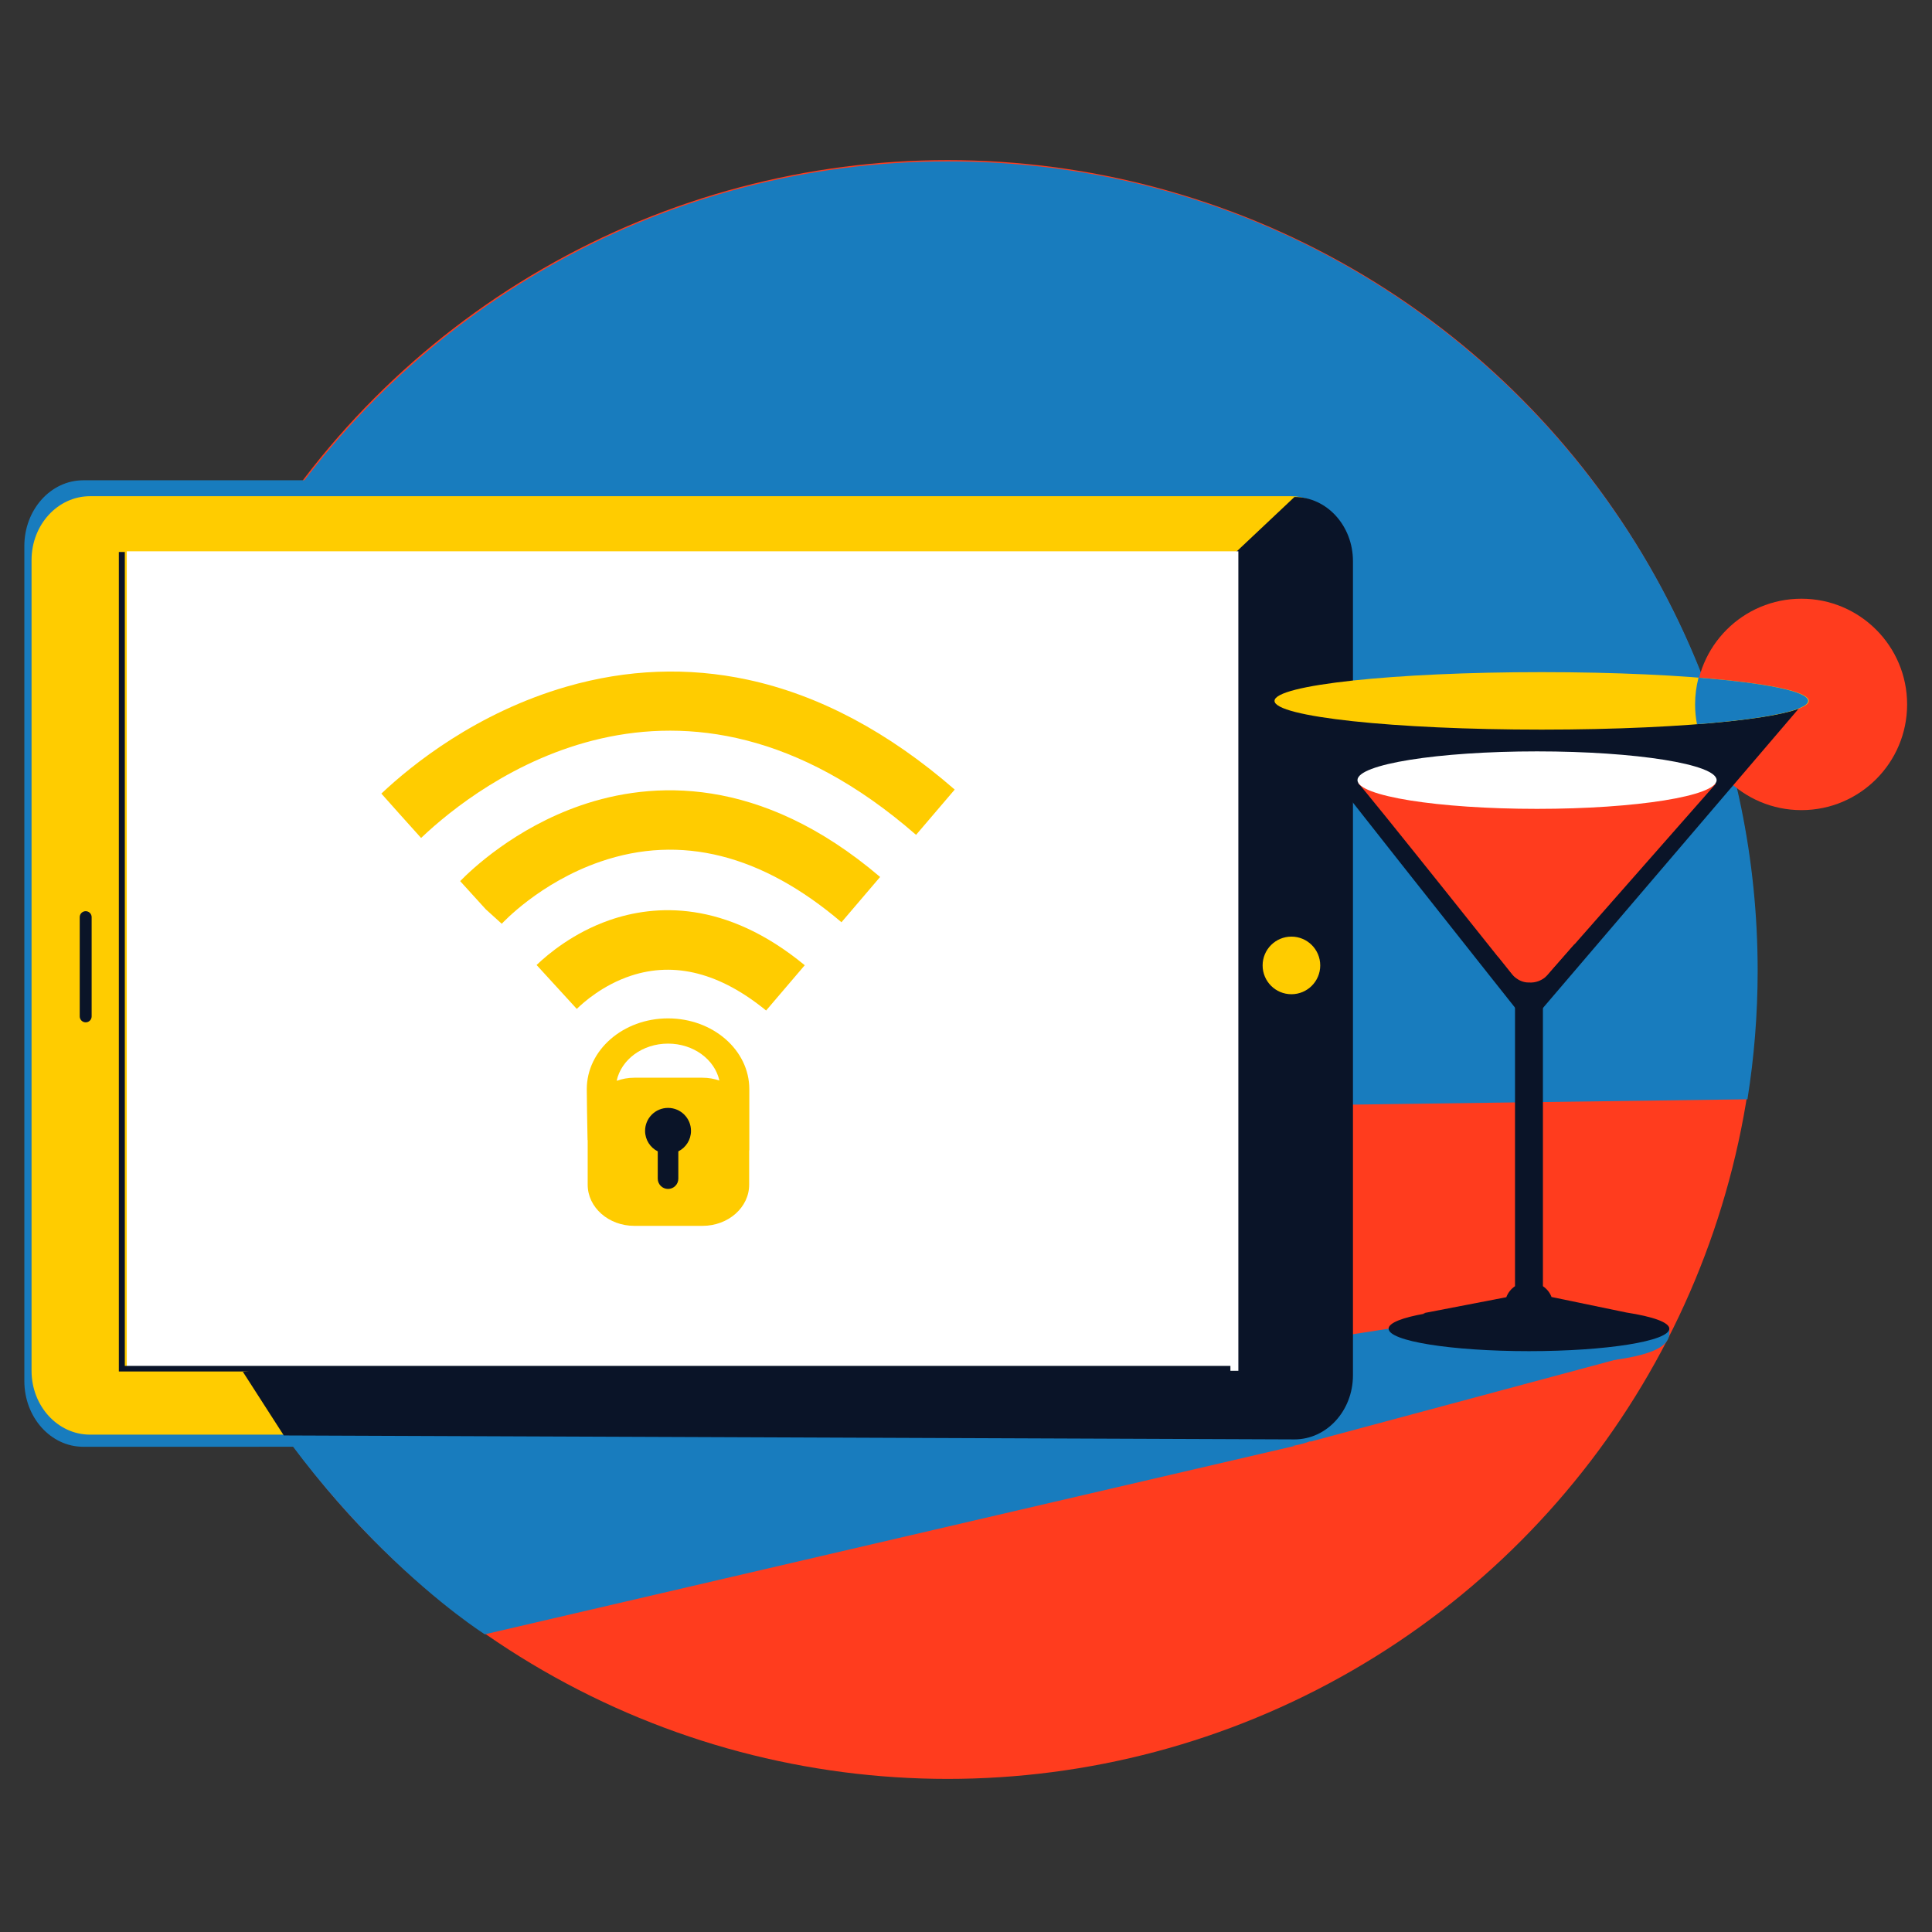
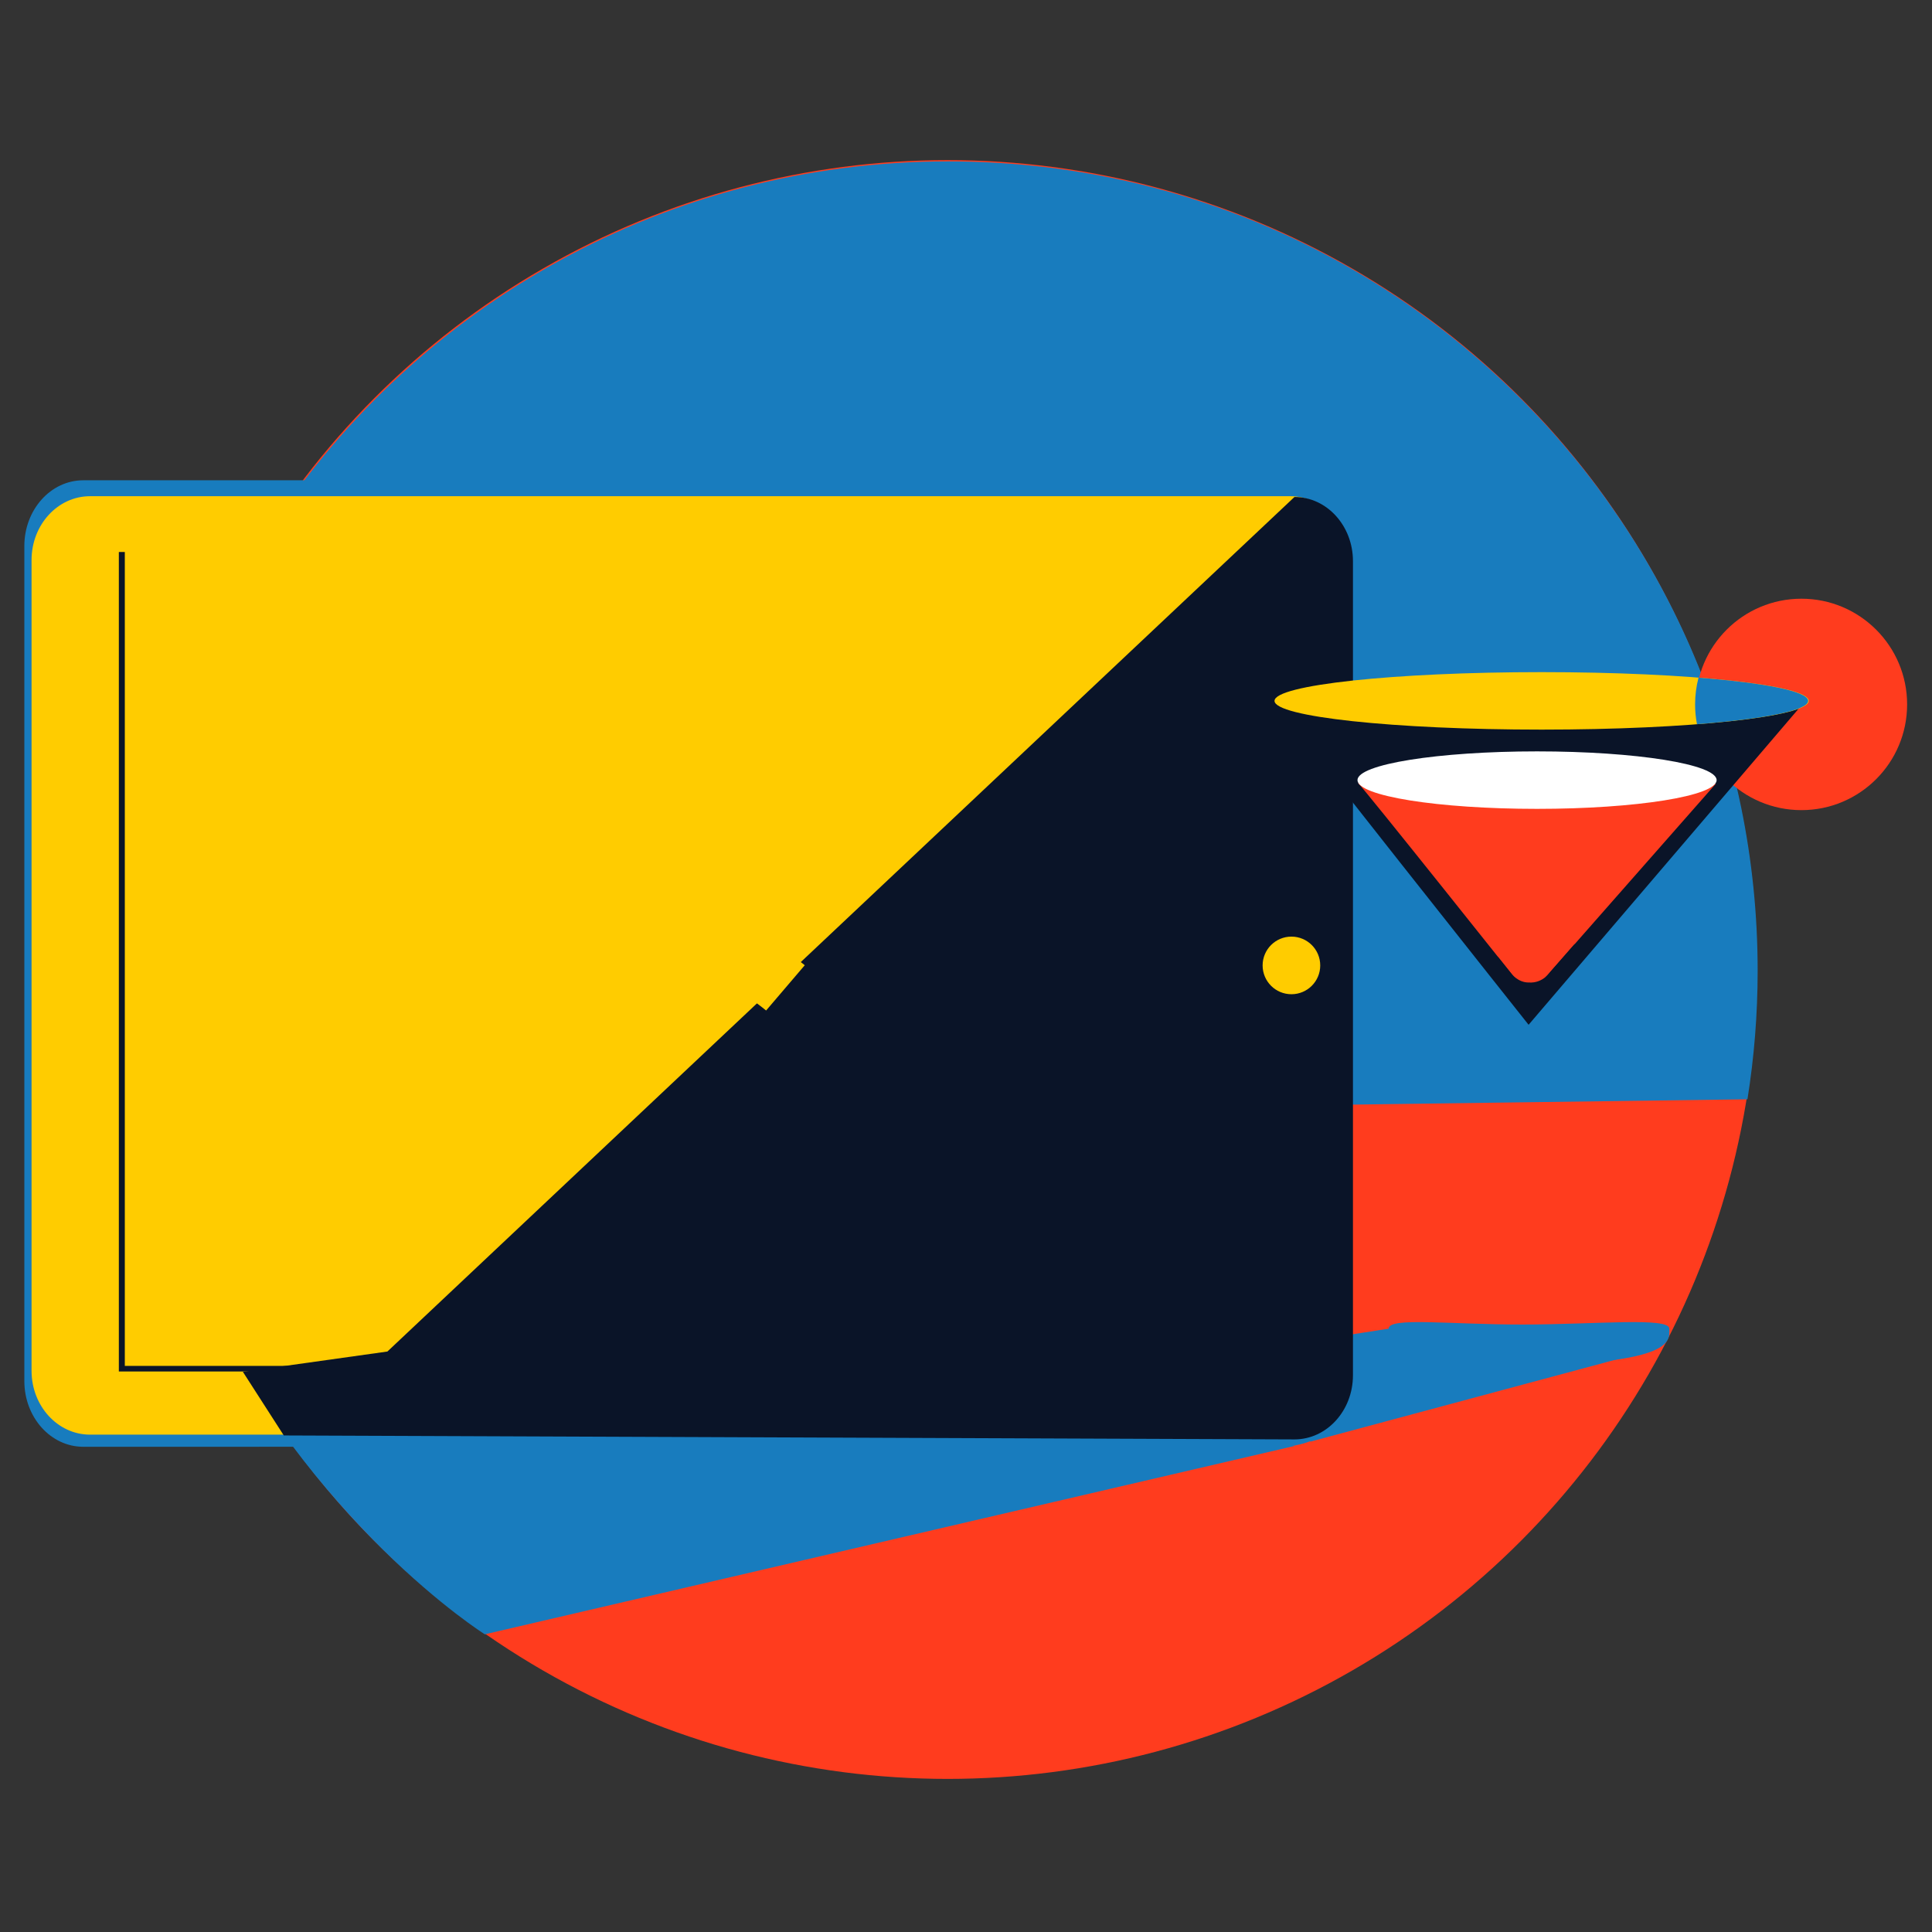
<svg xmlns="http://www.w3.org/2000/svg" version="1.1" id="Layer_2" x="0px" y="0px" width="396.85px" height="396.85px" viewBox="0 0 396.85 396.85" enable-background="new 0 0 396.85 396.85" xml:space="preserve">
  <rect x="0" y="0" width="396.85" height="396.85" fill="#333333" stroke="none" />
  <circle fill="#FF3C1E" cx="194.652" cy="199.147" r="166.255" />
  <path fill="#187CBE" d="M361.038,199.404c0-91.821-74.436-166.256-166.256-166.256c-57.903,0-108.885,29.608-138.652,74.502  c-14.168,25.241-22.198,52.424-26.747,74.773c-0.565,5.583-0.856,11.248-0.856,16.98c0,10.524,0.989,20.816,2.859,30.797  l327.556-4.396C360.313,217.207,361.038,208.39,361.038,199.404z" />
  <path fill="#187CBE" d="M333.125,278.95l-63.981,17.181l-1.43-20.484l17.519-2.723C285.233,272.923,302.481,282.156,333.125,278.95z  " />
  <path fill="#187CBE" d="M277.322,112.163c0-7.46-5.418-13.507-12.094-13.507H17.096C10.415,98.656,5,104.703,5,112.163v171.512  c0,7.459,5.414,13.506,12.096,13.506l247.046-0.023c8.463-0.771,13.18-6.023,13.18-13.482V112.163z" />
  <path fill="#FFCC00" d="M277.059,115.04c0-7.245-5.383-13.115-12.019-13.115H18.498c-6.637,0-12.017,5.87-12.017,13.115v166.535  c0,7.243,5.38,13.114,12.017,13.114h246.543c6.636,0,12.019-5.871,12.019-13.114V115.04z" />
  <path fill="#0A1428" d="M265.892,295.666l-207.597-0.811l-8.403-13.07l29.684-4.17l186.316-175.529l0,0  c6.636,0,12.017,5.898,12.017,13.17v167.239C277.909,289.769,272.528,295.666,265.892,295.666z" />
  <circle fill="#FFCC00" cx="265.27" cy="198.306" r="5.917" />
-   <path fill="#0A1428" d="M17.602,209.998c0.675,0,1.223-0.547,1.223-1.223v-20.389c0-0.676-0.548-1.221-1.223-1.221l0,0  c-0.678,0-1.226,0.545-1.226,1.221v20.389C16.376,209.451,16.924,209.998,17.602,209.998L17.602,209.998z" />
-   <rect x="26.045" y="113.242" fill="#FFFFFF" width="228.325" height="168.33" />
  <polygon fill="#0A1428" points="25.638,280.568 25.638,113.385 24.412,113.385 24.412,281.714 252.739,281.714 252.739,280.568 " />
  <path fill="#FFCC00" d="M83.165,163.965" />
  <path fill="#187CBE" d="M342.894,272.923c0,2.424,1.501,7.186-31.141,7.619c-24.165-0.679-26.521-5.195-26.521-7.619  s12.385-0.854,27.429-0.854S342.894,270.5,342.894,272.923z" />
  <g>
-     <path fill="#FFCC00" d="M153.915,223.72c0-8.027-7.474-14.535-16.693-14.535c-9.218,0-16.691,6.508-16.691,14.535   c0,2.719,0.08,5.533,0.157,10.449c0.008,0.014,0.02,0.023,0.028,0.037v9.139c0,4.672,4.294,8.458,9.588,8.458h13.993   c5.296,0,9.587-3.786,9.587-8.458v-7.037c0.01-0.012,0.021-0.02,0.031-0.033C153.915,229.38,153.915,226.73,153.915,223.72z    M137.221,214.367c5.238,0,9.595,3.266,10.545,7.586c-1.078-0.369-2.243-0.58-3.47-0.58h-13.993c-1.285,0-2.513,0.228-3.633,0.635   C127.595,217.66,131.962,214.367,137.221,214.367z" />
    <path fill="#0A1428" d="M141.938,232.288c0-2.604-2.111-4.716-4.717-4.716c-2.604,0-4.715,2.111-4.715,4.716   c0,1.845,1.061,3.437,2.602,4.212v5.604c0,1.168,0.946,2.115,2.113,2.115c1.169,0,2.115-0.947,2.115-2.115V236.5   C140.879,235.726,141.938,234.132,141.938,232.288z" />
    <g>
      <path fill="#FFCC00" d="M153.599,139.619c-12.292-2.642-24.806-2.165-37.2,1.416c-18.523,5.353-31.783,16.049-38.063,21.975    c2.284,2.576,5.083,5.701,8.161,9.114c0.062-0.059,0.122-0.113,0.199-0.188c11.522-10.89,52.759-42.938,101.471-0.449l7.94-9.301    C182.521,150.362,168.227,142.764,153.599,139.619z" />
      <path fill="#FFCC00" d="M125.163,189.018c-7.337,2.561-12.559,6.919-14.943,9.2c3.221,3.525,6.072,6.639,8.257,9.023    c1.365-1.341,5.384-4.922,11.132-6.818c8.997-2.968,18.331-0.561,27.756,7.145l7.939-9.3    C148.936,184.783,134.456,185.776,125.163,189.018z" />
      <path fill="#FFCC00" d="M119.349,165.422c-13.623,4.688-22.612,13.291-24.826,15.569c1.745,1.924,3.513,3.867,5.267,5.794    l3.277,2.965c0.075-0.085,7.748-8.457,20.262-12.764c16.494-5.677,33.152-1.485,49.515,12.452l7.94-9.302    C156.018,159.039,133.717,160.479,119.349,165.422z" />
    </g>
  </g>
  <g>
    <path fill="#FF3C1E" d="M391.739,144.695c0,11.992-9.721,21.712-21.717,21.712c-11.989,0-21.71-9.721-21.71-21.712   c0-11.992,9.721-21.714,21.71-21.714C382.018,122.981,391.739,132.703,391.739,144.695z" />
    <path fill="#0A1428" d="M261.798,143.966c-0.469,0.232,52.188,66.532,52.188,66.532l56.429-66.05L261.798,143.966z" />
    <g>
      <ellipse fill="#FFCC00" cx="316.667" cy="143.966" rx="54.869" ry="5.904" />
      <path fill="#187CBE" d="M348.891,139.198c-0.459,1.756-0.705,3.599-0.705,5.497c0,1.39,0.136,2.746,0.386,4.062    c13.828-1.071,22.841-2.818,22.841-4.792C371.413,142.007,362.54,140.272,348.891,139.198z" />
    </g>
    <path fill="#FF3C1E" d="M278.961,160.869c0.6,0.289,35.133,43.701,35.133,43.701l38.343-43.577" />
    <ellipse fill="#FFFFFF" cx="315.722" cy="160.243" rx="36.886" ry="5.904" />
    <path fill="#0A1428" d="M307.662,196.512l2.771,3.454c0,0,1.364,1.887,3.614,1.848c2.933,0.2,4.458-2.25,4.458-2.25l4.979-5.703   c0,0-1.285,4.779-1.524,5.1c-0.242,0.322-6.468,7.19-7.069,7.069c-0.604-0.12-5.944-3.613-5.985-3.775" />
-     <path fill="#0A1428" d="M334.09,269.605l-15.299-3.172h-0.083c-0.345-0.909-0.966-1.688-1.779-2.24v-60.83   c0-2.063-1.132-0.631-2.714-0.631c-1.581,0-3.018-1.432-3.018,0.631v60.83c-0.822,0.558-1.445,1.346-1.788,2.266l-17.113,3.3   l0.495,0.05c-4.693,0.821-7.559,1.915-7.559,3.115c0,2.549,12.907,4.614,28.83,4.614c15.922,0,28.831-2.065,28.831-4.614   C342.894,271.621,339.514,270.445,334.09,269.605z" />
  </g>
  <path fill="#187CBE" d="M266.115,296.964L99.586,335.701c0,0-9.066-5.689-21.003-17.461c-5.806-5.725-12.292-12.891-18.742-21.539  C140.844,296.304,266.115,296.964,266.115,296.964z" />
</svg>